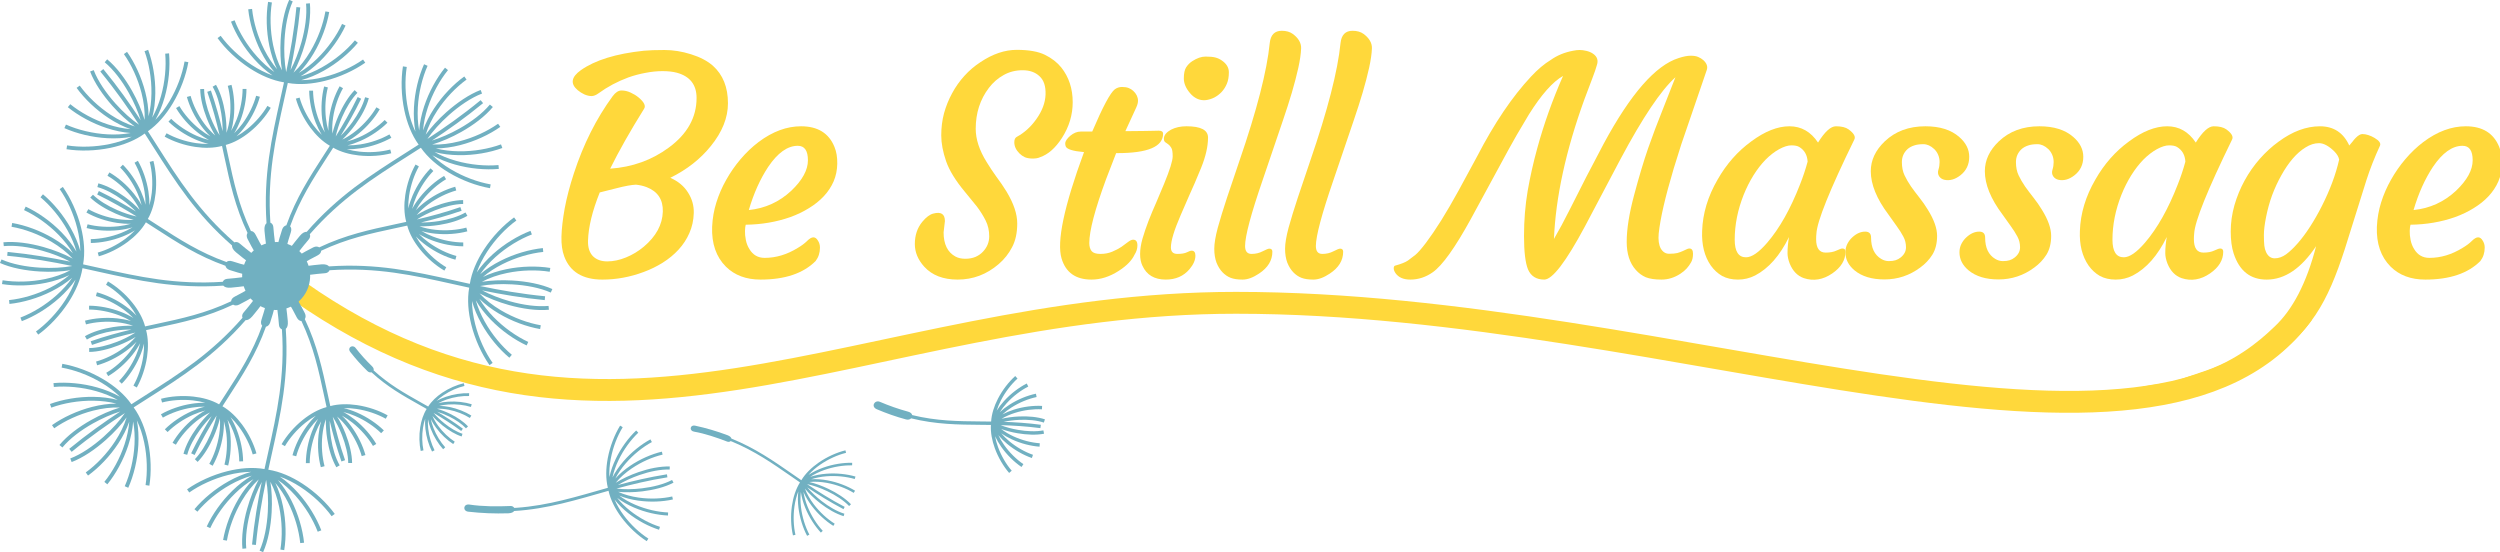
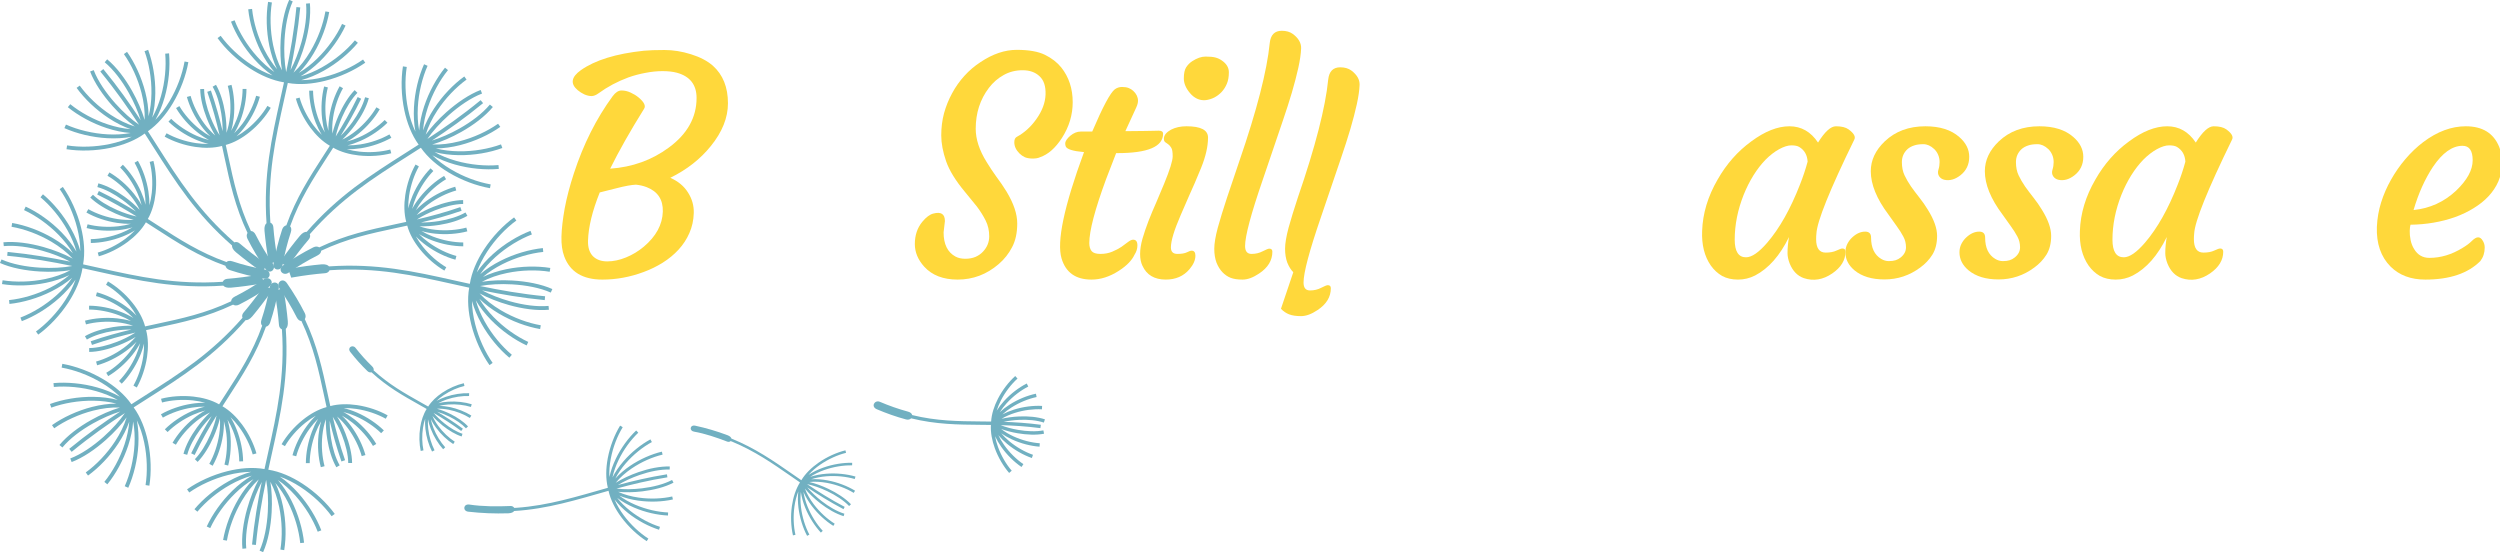
<svg xmlns="http://www.w3.org/2000/svg" width="2859.9" height="631.83" version="1.1" viewBox="0 0 756.68 167.17">
  <defs>
    <linearGradient id="a" x1="886.37" x2="1031.1" y1="535.63" y2="426.19" gradientUnits="userSpaceOnUse">
      <stop stop-color="#71b0c1" offset="0" />
      <stop stop-color="#71b0c1" stop-opacity="0" offset="1" />
    </linearGradient>
  </defs>
  <g transform="translate(235.99 -38.652)">
    <g>
      <g transform="matrix(.353 0 0 .353 -445.32 434.02)" stroke-miterlimit="500" stroke-width="6.337" style="paint-order:stroke fill markers" aria-label="Be Still Massage">
-         <path d="m836.44-879.64c268.53 199.64 495.68 19.251 816.37 19.251 378.71 0 785.82 184.67 914.67 9.416" fill="none" stroke="#ffd83b" stroke-miterlimit="500" stroke-width="18.75" style="paint-order:stroke fill markers" />
        <g fill="#ffd83b">
          <path d="m1076.8-900.17q-2.642-7.044-2.39-16.982 0.252-10.063 2.767-24.152 2.642-14.089 7.925-30.19 12.202-37.36 33.209-66.04 3.648-4.906 7.548-4.906 4.025 0 7.799 1.761 3.9 1.761 6.793 4.151 7.296 6.038 4.78 9.812-17.737 28.429-29.058 51.323 28.554-2.013 50.316-18.114 23.774-17.485 23.774-42.517 0-16.982-16.856-21.636-5.157-1.384-12.328-1.384-7.044 0-14.718 1.51-7.548 1.384-14.592 3.9-13.963 5.157-25.536 13.586-3.271 2.39-6.038 2.39t-6.038-1.384q-3.271-1.51-5.786-3.648-9.812-8.302 2.767-17.233 18.24-12.831 53.839-16.604 6.667-0.629 17.736-0.629 11.195 0 22.768 3.648 11.699 3.648 18.743 9.812 12.956 11.573 12.956 32.202 0 18.617-14.718 36.731-13.46 16.73-34.718 27.171 10.189 4.529 15.221 12.705 5.157 8.051 4.906 17.485-0.252 9.309-3.774 17.233-3.396 7.799-9.309 14.214-5.786 6.29-13.586 11.195-7.673 4.78-16.227 7.925-17.485 6.541-35.473 6.541-25.284 0-32.706-19.875zm30.441-54.845q-9.56 23.774-10.063 41.385-0.252 8.554 4.151 13.208 4.529 4.529 12.328 4.529 7.799 0 16.101-3.396 8.302-3.396 15.221-9.183 15.85-13.334 16.353-30.19 0.377-15.346-13.837-20.881-4.277-1.635-9.183-2.138-5.912 0.252-16.604 3.019-10.566 2.767-14.466 3.648z" />
-           <path d="m1203.6-925.58q0.503-10.944 3.648-20.881 3.145-10.063 8.428-19.372 5.283-9.434 12.328-17.737 7.17-8.428 15.472-14.718 17.988-13.46 36.354-13.46 21.51 0 28.68 17.737 2.516 6.038 2.39 14.34-0.126 8.176-3.145 15.221-3.019 6.918-8.428 12.705-5.283 5.661-12.705 10.189-7.296 4.529-15.976 7.673-17.862 6.29-38.24 6.541-0.503 1.761-0.629 5.283t0.755 7.925q0.881 4.277 3.019 7.673 4.529 7.548 13.082 7.548 14.592 0 28.429-8.554 4.906-2.893 7.925-5.912 3.145-3.145 5.409-3.145t3.9 2.767q1.761 2.642 1.761 6.038 0 6.667-3.774 11.573-15.85 15.85-47.172 15.85-18.491 0-29.687-11.07-12.579-12.579-11.824-34.215zm73.462-69.437q-13.208 0-25.41 18.114-10.315 15.598-16.604 36.983 21.007-2.138 36.479-16.604 14.214-13.585 14.214-26.039t-8.68-12.453z" />
          <path d="m1403.2-930.48-1.132 9.686q0 15.221 10.189 20.756 3.522 1.887 8.428 1.887 4.906 0 8.805-1.635 3.9-1.761 6.415-4.529 5.283-5.661 5.283-13.082t-3.019-13.46q-3.019-6.038-7.548-12.076l-10.063-12.328q-12.202-14.592-16.353-26.542-4.151-12.076-4.151-22.139 0-10.063 2.39-18.994 2.516-9.057 6.918-17.108 4.403-8.177 10.566-14.969 6.164-6.793 13.711-11.698 15.724-10.566 31.196-10.566 15.472 0 24.152 4.277t13.963 10.818q9.812 12.328 9.812 29.812 0 16.227-9.183 30.567-8.428 13.082-18.869 16.604-2.264 1.132-6.29 1.132-3.9 0-6.667-1.132-2.642-1.258-4.654-3.271-4.403-4.403-4.403-9.56 0-3.522 2.138-4.654 9.56-5.157 16.604-14.969 7.673-10.692 8.051-21.259 0.377-10.692-5.157-15.724-5.409-5.157-14.466-5.157-9.057 0-16.353 4.151-7.296 4.025-12.579 10.944-11.321 14.843-11.321 35.096 0 13.46 9.309 28.429 3.9 6.415 8.428 12.705 4.654 6.164 8.68 12.705 9.183 15.221 9.183 27.297t-4.403 20.378q-4.277 8.302-11.447 14.466-15.472 13.334-35.222 13.334-18.617 0-28.68-11.07-8.051-8.931-8.051-19.372 0-11.321 6.415-19.12 4.906-5.912 9.434-7.044 9.937-2.642 9.937 6.415z" />
          <path d="m1564.6-914.51q3.648 0 3.648 4.906 0 4.151-2.516 8.051-3.396 7.296-13.585 13.837-11.573 7.422-23.271 7.422-20.252 0-25.661-18.114-6.415-21.51 19.246-91.198-14.466-1.258-15.724-5.032-0.377-1.132-0.377-2.39 0-1.384 1.132-3.145 1.258-1.761 3.145-3.396 4.403-3.648 8.931-3.648h9.938q13.585-31.825 19.372-36.228 2.767-2.013 6.164-2.013 3.396 0 5.661 0.881 2.264 0.88 4.025 2.516 4.025 3.774 4.025 8.428 0 2.516-1.51 5.786l-9.309 20.252h3.019q7.799 0 12.579-0.126 0 0 7.17-0.126 2.39-0.126 5.912-0.126 3.648 0 3.648 2.642 0 16.604-39.247 16.604h-1.006l-8.554 22.139q-14.466 39.247-14.466 54.971 0 4.403 2.013 6.918 2.013 2.39 7.548 2.39t10.063-1.887q4.529-1.887 7.925-4.151 3.396-2.39 5.786-4.277 2.516-1.887 4.277-1.887z" />
          <path d="m1640.5-1041.2q-2.767 2.893-6.29 4.78-3.522 1.761-7.422 2.264-3.9 0.377-7.422-1.258-3.396-1.635-5.912-4.654-5.409-6.29-5.409-12.705 0-6.415 2.013-9.56 2.138-3.271 5.283-5.283 6.038-3.9 11.321-3.9 5.409 0 8.302 0.755 3.019 0.755 5.535 2.516 6.164 4.151 6.164 10.189 0 5.912-1.761 9.938-1.635 3.9-4.403 6.918zm-25.787 136.11q3.271 0 3.271 4.277 0 5.661-5.157 11.699-7.548 8.805-20.252 8.805-14.592 0-20.001-11.824-2.013-4.151-2.013-10.063 0-5.912 2.013-13.082 2.138-7.296 5.157-15.221 3.145-8.051 6.793-16.227l6.667-15.85q7.296-17.737 7.296-23.397 0-5.661-1.258-7.422-1.132-1.887-2.516-2.893l-2.516-1.761q-1.258-0.881-1.258-3.019 0-2.264 1.635-4.277 1.761-2.013 4.529-3.522 5.661-2.893 13.208-2.893 18.491 0 18.491 9.686 0 11.321-5.912 25.913-5.912 14.466-10.063 23.397l-7.548 17.359q-8.302 19.12-8.302 27.548 0 5.535 5.535 5.535 5.409 0 8.176-1.384t4.025-1.384z" />
          <path d="m1641.2-886.58q-3.145-3.271-5.157-8.302-1.887-5.157-1.887-11.824 0-6.793 3.019-18.114 3.145-11.321 7.925-25.787l10.566-31.322q22.517-65.411 26.039-101.14 1.132-10.566 10.315-10.566 5.786 0 9.56 2.767 7.296 5.535 7.044 12.328t-2.39 16.604q-2.139 9.686-5.535 21.259-3.396 11.447-7.799 24.278l-17.359 51.071q-14.969 43.524-14.969 56.229 0 6.793 5.535 6.793 5.283 0 9.56-2.264 4.403-2.264 5.66-2.264 2.642 0 2.642 2.642 0 11.195-11.447 18.743-7.673 5.157-14.089 5.157-6.29 0-10.189-1.51t-7.044-4.78z" />
-           <path d="m1701.9-886.58q-3.145-3.271-5.157-8.302-1.887-5.157-1.887-11.824 0-6.793 3.019-18.114 3.145-11.321 7.925-25.787l10.566-31.322q22.517-65.411 26.039-101.14 1.132-10.566 10.315-10.566 5.786 0 9.56 2.767 7.296 5.535 7.044 12.328-0.252 6.793-2.39 16.604-2.138 9.686-5.535 21.259-3.396 11.447-7.799 24.278l-17.359 51.071q-14.969 43.524-14.969 56.229 0 6.793 5.535 6.793 5.283 0 9.56-2.264 4.403-2.264 5.661-2.264 2.642 0 2.642 2.642 0 11.195-11.447 18.743-7.673 5.157-14.089 5.157-6.29 0-10.189-1.51-3.9-1.51-7.044-4.78z" />
-           <path d="m2041.5-906.96q3.145 0 3.145 4.529 0 4.403-1.635 7.296t-3.774 5.283q-2.139 2.39-5.409 4.529-7.673 5.032-16.227 5.032-8.428 0-13.46-2.013-4.906-2.138-8.554-6.29-7.799-8.68-7.799-24.026 0-16.353 6.29-39.876 6.29-23.649 12.076-40.379 5.912-16.856 12.076-32.077l11.321-28.806q-18.617 16.73-47.172 70.317l-30.441 57.612q-24.403 45.536-34.844 45.536-10.189 0-13.963-8.805-3.396-8.428-3.396-28.555 0-20.252 3.145-38.744 3.271-18.617 8.176-36.354 8.554-31.322 22.139-62.141-13.208 7.422-29.309 33.083-12.328 20.504-17.359 29.938l-32.454 59.751q-20.252 36.857-32.58 45.536-8.931 6.29-19.246 6.29-8.805 0-12.705-5.535-1.51-2.264-1.51-4.151 0-1.887 1.132-2.264 7.799-2.138 11.07-4.403 3.145-2.39 6.29-4.78 3.145-2.516 9.183-10.441 6.038-8.051 13.082-19.246 7.044-11.321 14.718-25.284l15.975-29.435q22.139-42.769 46.291-68.556 8.554-9.183 16.856-14.214 8.302-5.912 19.246-7.925 3.019-0.629 5.535-0.629 2.642 0 5.786 0.755 3.271 0.755 5.661 2.39 5.535 3.774 3.271 10.063-1.006 3.774-3.9 11.321l-6.793 17.988q-23.774 65.663-26.039 119.5 6.667-11.447 13.46-25.032l14.214-28.051 14.969-28.555q34.592-64.153 64.279-73.462 6.164-2.013 10.315-2.013t6.541 1.132q2.39 1.006 4.277 2.642 4.403 4.025 3.019 8.302-1.384 4.151-3.648 10.692l-18.24 53.21-6.541 20.881q-10.818 36.228-12.831 55.6-0.755 8.176 1.761 12.831 2.642 4.529 7.17 4.529 4.529 0 7.044-0.629 2.642-0.755 4.529-1.635l3.271-1.51q1.384-0.755 2.516-0.755z" />
+           <path d="m1701.9-886.58q-3.145-3.271-5.157-8.302-1.887-5.157-1.887-11.824 0-6.793 3.019-18.114 3.145-11.321 7.925-25.787q22.517-65.411 26.039-101.14 1.132-10.566 10.315-10.566 5.786 0 9.56 2.767 7.296 5.535 7.044 12.328-0.252 6.793-2.39 16.604-2.138 9.686-5.535 21.259-3.396 11.447-7.799 24.278l-17.359 51.071q-14.969 43.524-14.969 56.229 0 6.793 5.535 6.793 5.283 0 9.56-2.264 4.403-2.264 5.661-2.264 2.642 0 2.642 2.642 0 11.195-11.447 18.743-7.673 5.157-14.089 5.157-6.29 0-10.189-1.51-3.9-1.51-7.044-4.78z" />
          <path d="m2150.2-915.01q0 11.573 8.176 11.573 5.661 0 9.309-1.761 3.774-1.761 5.032-1.761 2.642 0 2.642 2.767 0 10.818-11.321 18.617-11.95 8.176-24.404 4.025-8.176-2.893-12.076-12.453-1.887-4.906-1.887-8.931 0-6.541 1.258-13.837-11.698 23.9-29.058 32.957-6.918 3.522-14.718 3.522-7.799 0-13.585-3.145-5.661-3.271-9.686-8.931-8.176-11.824-7.422-29.687 0.755-22.391 13.208-43.901 11.447-20.127 28.932-32.831 17.485-12.957 32.706-12.957t24.529 13.963q8.68-13.963 15.346-13.963 7.17 0 10.818 2.642 6.918 5.032 4.906 8.805-31.574 64.657-32.454 80.506-0.252 2.264-0.252 4.78zm-69.814 0.503q0 15.095 9.686 15.095 7.422 0 18.24-12.579 15.85-18.491 28.051-49.813 3.9-9.812 6.541-19.623-0.503-8.554-7.17-12.579-2.264-1.384-6.793-1.384-4.403 0-10.441 3.271-5.912 3.271-11.573 8.931-5.535 5.661-10.441 13.46-4.78 7.673-8.428 16.73-7.673 19.372-7.673 38.492z" />
          <path d="m2175.3-903.69q0-3.9 1.635-7.17 1.761-3.396 4.277-5.661 5.283-4.906 11.07-4.906 5.032 0 5.032 5.157 0 13.082 8.68 18.24 3.145 1.887 6.541 1.887 3.396 0 5.786-0.755 2.39-0.755 4.403-2.39 4.529-3.648 4.529-8.68t-2.264-9.183q-2.264-4.277-5.661-8.931l-7.17-10.063q-15.095-20.127-15.095-37.108 0-14.089 11.95-25.536 13.585-12.957 34.844-12.957 18.617 0 29.058 9.183 8.554 7.422 8.554 16.982 0 9.938-7.547 15.85-6.793 5.283-13.585 3.9-3.019-0.629-4.654-3.019-1.635-2.516-0.629-5.661 1.006-3.145 1.006-6.541t-1.258-6.29q-1.258-2.893-3.396-4.906-4.403-4.151-9.309-4.151-4.78 0-7.925 1.132-3.145 1.006-5.535 3.019-4.906 4.529-4.906 11.195 0 6.541 2.264 11.321t5.535 9.56q3.396 4.78 7.296 9.686t7.17 10.315q7.925 12.705 7.925 22.391 0 9.56-4.025 16.101-4.025 6.415-10.441 11.07-13.711 10.189-30.693 10.189-16.227 0-25.661-7.799-7.799-6.541-7.799-15.472z" />
          <path d="m2273.1-903.69q0-3.9 1.635-7.17 1.761-3.396 4.277-5.661 5.283-4.906 11.07-4.906 5.032 0 5.032 5.157 0 13.082 8.68 18.24 3.145 1.887 6.541 1.887 3.396 0 5.786-0.755 2.39-0.755 4.403-2.39 4.529-3.648 4.529-8.68t-2.264-9.183q-2.264-4.277-5.661-8.931l-7.17-10.063q-15.095-20.127-15.095-37.108 0-14.089 11.95-25.536 13.585-12.957 34.844-12.957 18.617 0 29.058 9.183 8.554 7.422 8.554 16.982 0 9.938-7.547 15.85-6.793 5.283-13.586 3.9-3.019-0.629-4.654-3.019-1.635-2.516-0.629-5.661 1.006-3.145 1.006-6.541t-1.258-6.29q-1.258-2.893-3.396-4.906-4.403-4.151-9.309-4.151-4.78 0-7.925 1.132-3.145 1.006-5.535 3.019-4.906 4.529-4.906 11.195 0 6.541 2.264 11.321t5.535 9.56q3.396 4.78 7.296 9.686t7.17 10.315q7.925 12.705 7.925 22.391 0 9.56-4.025 16.101-4.025 6.415-10.441 11.07-13.711 10.189-30.693 10.189-16.227 0-25.661-7.799-7.799-6.541-7.799-15.472z" />
          <path d="m2474.1-915.01q0 11.573 8.177 11.573 5.661 0 9.309-1.761 3.774-1.761 5.032-1.761 2.642 0 2.642 2.767 0 10.818-11.321 18.617-11.95 8.176-24.404 4.025-8.176-2.893-12.076-12.453-1.887-4.906-1.887-8.931 0-6.541 1.258-13.837-11.699 23.9-29.058 32.957-6.918 3.522-14.718 3.522-7.799 0-13.585-3.145-5.661-3.271-9.686-8.931-8.176-11.824-7.422-29.687 0.755-22.391 13.208-43.901 11.447-20.127 28.932-32.831 17.485-12.957 32.706-12.957t24.529 13.963q8.68-13.963 15.346-13.963 7.17 0 10.818 2.642 6.918 5.032 4.906 8.805-31.574 64.657-32.454 80.506-0.252 2.264-0.252 4.78zm-69.814 0.503q0 15.095 9.686 15.095 7.422 0 18.24-12.579 15.85-18.491 28.051-49.813 3.9-9.812 6.541-19.623-0.503-8.554-7.17-12.579-2.264-1.384-6.793-1.384-4.403 0-10.441 3.271-5.912 3.271-11.573 8.931-5.535 5.661-10.441 13.46-4.78 7.673-8.428 16.73-7.673 19.372-7.673 38.492z" />
-           <path d="m2578.9-908.97c-12.747 19.12-26.877 28.68-42.392 28.68-14.005 0-23.439-7.464-28.303-22.391-1.677-5.115-2.516-11.405-2.516-18.869s1.048-14.927 3.145-22.391c2.18-7.548 5.115-14.676 8.805-21.384 3.69-6.709 8.009-12.873 12.956-18.491 5.032-5.702 10.399-10.608 16.101-14.718 11.908-8.805 23.733-13.208 35.473-13.208s20.126 5.493 25.158 16.479c1.006-1.09 1.929-2.18 2.767-3.271 0.839-1.174 1.761-2.264 2.767-3.271 2.18-2.18 4.067-3.271 5.661-3.271 1.677 0 3.396 0.293 5.157 0.88 1.845 0.587 3.606 1.384 5.283 2.39 4.109 2.432 5.66 4.696 4.654 6.793-4.612 9.979-8.47 19.791-11.573 29.435l-18.617 59.373c-14.676 45.033-28.591 71.235-69.7 99.414-5.954 3.522-86.589 15.54-102.82 18.053-21.112 11.927 37.057-7.758 53.896-13.609 32.133-11.165 54.261-33.793 58.119-37.315 15.85-14.676 27.842-37.779 35.976-69.311zm-37.737-43.649c-2.18 6.038-3.9 12.244-5.157 18.617-1.258 6.29-1.887 11.447-1.887 15.472s0.126 7.086 0.377 9.183c0.252 2.096 0.755 3.941 1.51 5.535 1.677 3.522 4.151 5.283 7.422 5.283 3.271 0 6.499-1.132 9.686-3.396 3.187-2.348 6.541-5.535 10.063-9.56 3.522-4.025 7.044-8.763 10.566-14.214 3.522-5.451 6.877-11.321 10.063-17.611 7.044-13.921 11.992-27.213 14.843-39.876-0.419-2.348-1.845-4.738-4.277-7.17-4.78-4.612-9.099-6.918-12.956-6.918-3.858 0-7.715 1.216-11.573 3.648-3.858 2.348-7.548 5.577-11.07 9.686-3.438 4.025-6.667 8.763-9.686 14.214-3.019 5.367-5.661 11.07-7.925 17.108z" />
          <path d="m2631-925.58q0.503-10.944 3.648-20.881 3.145-10.063 8.428-19.372 5.283-9.434 12.328-17.737 7.17-8.428 15.472-14.718 17.988-13.46 36.354-13.46 21.51 0 28.68 17.737 2.516 6.038 2.39 14.34-0.126 8.176-3.145 15.221-3.019 6.918-8.428 12.705-5.283 5.661-12.705 10.189-7.296 4.529-15.976 7.673-17.862 6.29-38.24 6.541-0.503 1.761-0.629 5.283t0.755 7.925q0.88 4.277 3.019 7.673 4.529 7.548 13.082 7.548 14.592 0 28.429-8.554 4.906-2.893 7.925-5.912 3.145-3.145 5.409-3.145 2.264 0 3.9 2.767 1.761 2.642 1.761 6.038 0 6.667-3.774 11.573-15.85 15.85-47.172 15.85-18.491 0-29.687-11.07-12.579-12.579-11.824-34.215zm73.462-69.437q-13.208 0-25.41 18.114-10.315 15.598-16.604 36.983 21.007-2.138 36.479-16.604 14.214-13.585 14.214-26.039t-8.68-12.453z" />
        </g>
      </g>
      <g>
        <path d="m-15.807 170.37c0.758 0.283 1.112 0.667 1.204 1.024 7.177 2.91 12.615 6.683 18.463 10.745 0.885 0.614 1.78 1.235 2.693 1.861 1.231-2.034 3.11-3.85 5.25-5.335 2.537-1.759 5.452-3.06 8.097-3.711l0.188 0.758c-2.558 0.63-5.378 1.89-7.838 3.594-1.313 0.91-2.522 1.946-3.529 3.077 1.339-0.888 2.853-1.618 4.44-2.184 2.906-1.039 6.058-1.535 8.782-1.478l-0.016 0.78c-2.634-0.056-5.686 0.426-8.506 1.435-1.504 0.536-2.938 1.223-4.204 2.055 1.522-0.509 3.175-0.82 4.854-0.956 3.077-0.247 6.25 0.09 8.867 0.854l-0.22 0.747c-2.53-0.738-5.603-1.063-8.585-0.824-1.591 0.129-3.155 0.418-4.594 0.894 1.602-0.098 3.28 0.032 4.936 0.337 3.034 0.561 6.011 1.712 8.338 3.127l-0.404 0.666c-2.25-1.369-5.134-2.483-8.079-3.025-1.815-0.335-3.651-0.453-5.372-0.276 1.776 0.413 3.813 1.141 5.79 2.084 2.615 1.248 5.138 2.878 6.832 4.654l-0.564 0.541c-1.627-1.709-4.067-3.281-6.604-4.492-2.117-1.01-4.296-1.765-6.116-2.135 3.39 2.283 7.064 4.61 11.381 6.882l-0.363 0.692c-4.144-2.182-7.697-4.41-10.972-6.602 1.183 1.41 2.711 2.874 4.391 4.179 2.175 1.69 4.598 3.111 6.85 3.797l-0.227 0.746c-2.35-0.717-4.859-2.185-7.102-3.926-1.772-1.376-3.383-2.93-4.617-4.424 0.614 1.646 1.556 3.268 2.689 4.77 1.806 2.388 4.093 4.464 6.326 5.861l-0.412 0.661c-2.311-1.446-4.675-3.591-6.536-6.053-1.015-1.343-1.884-2.785-2.516-4.262 0.222 1.499 0.662 3.028 1.263 4.509 1.124 2.775 2.792 5.375 4.587 7.305l-0.572 0.531c-1.855-1.997-3.58-4.683-4.738-7.541-0.631-1.562-1.096-3.179-1.322-4.769-0.177 1.506-0.146 3.097 0.048 4.682 0.361 2.97 1.3 5.914 2.531 8.242l-0.69 0.366c-1.272-2.409-2.24-5.451-2.615-8.515-0.204-1.67-0.232-3.35-0.037-4.942-0.56 1.407-0.945 2.949-1.17 4.53-0.421 2.964-0.283 6.051 0.3 8.617l-0.759 0.173c-0.604-2.659-0.748-5.848-0.315-8.901 0.37-2.599 1.16-5.109 2.441-7.129-0.923-0.633-1.829-1.262-2.725-1.885-5.647-3.922-10.909-7.572-17.744-10.427-0.163-0.061-0.333-0.128-0.512-0.2-0.246 0.221-0.635 0.315-1.038 0.159-3.169-1.221-6.757-2.44-10.059-3.017-1.537-0.27-1.185-2.096 0.269-1.826 3.429 0.744 6.594 1.677 9.86 2.9l0.004 7.1e-4" fill="#71b0c1" />
        <g transform="matrix(.348 .058 .058 -.348 -492.61 381.6)" fill="url(#a)">
          <path d="m788.62 903.44c-34.951 21.558-56.662 45.732-80.314 72.085-3.054 3.408-6.143 6.855-9.307 10.333-7.074-7.204-16.615-12.873-26.92-16.915-12.202-4.781-25.523-7.305-37.093-7.41l-0.034 3.314c11.186 0.102 24.087 2.551 35.917 7.186 6.313 2.48 12.322 5.575 17.59 9.273-6.399-2.364-13.378-3.898-20.486-4.688-13.026-1.449-26.542-0.423-37.747 2.48l0.833 3.21c10.829-2.808 23.915-3.801 36.555-2.395 6.739 0.749 13.346 2.183 19.391 4.384-6.792-0.617-13.928-0.287-21.002 0.799-12.956 1.983-25.746 6.488-35.81 12.203l1.642 2.87c9.73-5.519 22.114-9.874 34.676-11.799 6.703-1.028 13.446-1.359 19.858-0.804-6.72 1.162-13.524 3.342-20.069 6.227-11.99 5.281-23.165 12.951-31.402 21.082l2.324 2.36c7.96-7.863 18.789-15.288 30.422-20.415 7.18-3.16 14.65-5.437 21.928-6.397-6.928 3.444-14.635 8.445-21.883 14.283-9.586 7.713-18.423 16.918-23.685 25.922l2.856 1.678c5.054-8.649 13.6-17.536 22.903-25.021 7.765-6.247 16.025-11.501 23.188-14.814-11.774 12.758-24.686 25.973-40.299 39.584l2.181 2.503c14.991-13.075 27.494-25.759 38.88-38.02-3.508 6.981-8.388 14.528-14.055 21.566-7.337 9.114-15.964 17.355-24.593 22.398l1.664 2.859c9.005-5.261 17.949-13.78 25.507-23.182 5.98-7.42 11.115-15.417 14.76-22.804-0.927 7.408-3.231 15.033-6.457 22.348-5.121 11.632-12.545 22.456-20.402 30.415l2.347 2.33c8.139-8.239 15.808-19.417 21.091-31.408 2.885-6.55 5.063-13.356 6.226-20.084 0.558 6.413 0.223 13.164-0.808 19.88-1.925 12.562-6.277 24.943-11.802 34.673l2.876 1.637c5.717-10.063 10.218-22.852 12.202-35.805 1.082-7.069 1.425-14.209 0.8-21.002 2.202 6.054 3.631 12.655 4.383 19.397 1.41 12.63 0.415 25.71-2.394 36.546l3.206 0.834c2.905-11.202 3.935-24.719 2.483-37.748-0.791-7.106-2.319-14.079-4.681-20.466 3.695 5.262 6.791 11.264 9.267 17.573 4.643 11.84 7.085 24.737 7.192 35.917l3.301-0.035c-0.108-11.578-2.624-24.902-7.403-37.097-4.071-10.382-9.789-19.982-17.069-27.077 3.199-3.523 6.33-7.01 9.426-10.459 23.413-26.089 44.905-50.029 79.396-71.358 1.185 0.749 2.885 0.862 4.455-0.081 7.872-4.711 15.988-9.036 24.263-13.011l1.723-0.831-2.234-7.593-2.378 1.141c-7.854 3.751-15.56 7.814-23.071 12.211-3.004 1.754-4.204 3.64-4.304 5.214l-5e-3 1e-3" />
          <path d="m814.7 927.16c-9.466 39.959-7.722 72.402-5.81 107.77 0.247 4.574 0.495 9.195 0.726 13.885-10.101-0.088-20.858 2.648-30.997 7.075-12.01 5.251-23.217 12.889-31.476 20.99l2.323 2.372c7.988-7.841 18.834-15.23 30.478-20.318 6.216-2.714 12.656-4.768 18.994-5.886-6.196 2.855-12.211 6.711-17.799 11.179-10.234 8.185-19.068 18.468-24.938 28.443l2.858 1.678c5.672-9.641 14.225-19.596 24.156-27.536 5.298-4.238 10.98-7.893 16.807-10.615-5.241 4.363-10.047 9.647-14.284 15.417-7.757 10.563-13.615 22.79-16.689 33.949l3.193 0.873c2.975-10.787 8.651-22.62 16.176-32.869 4.009-5.463 8.544-10.469 13.47-14.607-3.927 5.57-7.199 11.925-9.788 18.595-4.744 12.21-7.225 25.537-7.3 37.111l3.316 0.02c0.069-11.18 2.475-24.088 7.074-35.943 2.84-7.311 6.518-14.203 10.986-20.029-2.47 7.335-4.379 16.325-5.375 25.574-1.328 12.232-1.066 24.994 1.583 35.077l3.205-0.83c-2.545-9.695-2.784-22.023-1.498-33.886 1.07-9.913 3.198-19.466 5.923-26.875 0.693 17.345 0.903 35.821-0.509 56.484l3.308 0.233c1.356-19.845 1.231-37.653 0.61-54.378 2.456 7.416 4.342 16.203 5.314 25.188 1.253 11.629 0.981 23.56-1.555 33.228l3.196 0.843c2.647-10.084 2.948-22.434 1.65-34.425-1.022-9.476-3.048-18.765-5.694-26.563 4.586 5.896 8.342 12.917 11.24 20.366 4.605 11.85 7.007 24.752 7.08 35.935l3.307-0.013c-0.072-11.576-2.555-24.908-7.299-37.125-2.59-6.671-5.863-13.024-9.795-18.603 4.931 4.145 9.466 9.153 13.487 14.626 7.521 10.248 13.194 22.081 16.168 32.874l3.191-0.884c-3.071-11.153-8.931-23.381-16.689-33.947-4.233-5.762-9.038-11.054-14.284-15.414 5.839 2.724 11.518 6.382 16.819 10.616 9.919 7.936 18.469 17.89 24.147 27.536l2.855-1.679c-5.866-9.976-14.698-20.26-24.935-28.444-5.586-4.468-11.598-8.318-17.779-11.161 6.331 1.104 12.764 3.16 18.975 5.872 11.659 5.091 22.503 12.479 30.479 20.314l2.313-2.366c-8.266-8.109-19.46-15.75-31.464-20.994-10.219-4.463-21.055-7.207-31.216-7.08-0.231-4.754-0.481-9.427-0.736-14.052-1.893-35.011-3.621-67.131 5.683-106.6 1.375-0.315 2.65-1.437 3.095-3.208 2.232-8.901 4.92-17.695 7.96-26.36l0.63-1.804-6.946-3.793-0.879 2.491c-2.904 8.207-5.478 16.532-7.681 24.95-0.88 3.365-0.399 5.55 0.643 6.73" />
          <path d="m845.89 840.46c9.465-39.964 7.721-72.407 5.81-107.77-0.246-4.572-0.495-9.194-0.721-13.888 10.102 0.09 20.853-2.646 30.992-7.076 12.017-5.249 23.219-12.883 31.477-20.988l-2.322-2.368c-7.983 7.838-18.834 15.23-30.474 20.314-6.221 2.715-12.66 4.774-18.995 5.884 6.196-2.853 12.213-6.705 17.8-11.174 10.234-8.186 19.062-18.467 24.932-28.443l-2.852-1.679c-5.671 9.643-14.23 19.598-24.155 27.537-5.298 4.238-10.98 7.894-16.813 10.615 5.241-4.364 10.047-9.648 14.283-15.42 7.758-10.562 13.616-22.789 16.689-33.95l-3.191-0.868c-2.975 10.786-8.651 22.62-16.171 32.865-4.014 5.465-8.549 10.471-13.47 14.609 3.926-5.576 7.194-11.923 9.783-18.592 4.742-12.214 7.225-25.538 7.299-37.112l-3.312-0.027c-0.073 11.187-2.474 24.093-7.079 35.945-2.839 7.312-6.512 14.205-10.986 20.03 2.47-7.335 4.38-16.323 5.381-25.575 1.322-12.233 1.062-24.989-1.583-35.079l-3.204 0.835c2.538 9.691 2.777 22.019 1.498 33.887-1.071 9.908-3.204 19.464-5.924 26.873-0.693-17.345-0.908-35.818 0.508-56.488l-3.312-0.226c-1.358 19.84-1.231 37.653-0.61 54.381-2.458-7.424-4.343-16.209-5.309-25.192-1.26-11.633-0.981-23.56 1.555-33.228l-3.203-0.847c-2.646 10.089-2.941 22.438-1.643 34.429 1.021 9.475 3.041 18.762 5.687 26.561-4.584-5.892-8.341-12.915-11.239-20.364-4.599-11.849-7.007-24.751-7.074-35.935l-3.312 0.015c0.073 11.576 2.554 24.903 7.298 37.121 2.59 6.671 5.868 13.022 9.8 18.601-4.93-4.143-9.471-9.151-13.486-14.623-7.521-10.247-13.2-22.084-16.173-32.871l-3.192 0.878c3.077 11.157 8.936 23.38 16.69 33.947 4.235 5.767 9.043 11.052 14.284 15.415-5.832-2.721-11.517-6.377-16.818-10.614-9.919-7.936-18.468-17.888-24.141-27.536l-2.855 1.679c5.859 9.972 14.697 20.256 24.936 28.445 5.579 4.465 11.59 8.313 17.779 11.162-6.338-1.109-12.77-3.161-18.982-5.875-11.653-5.091-22.498-12.481-30.479-20.312l-2.309 2.359c8.262 8.115 19.461 15.753 31.465 20.995 10.219 4.462 21.051 7.212 31.211 7.083 0.236 4.752 0.487 9.429 0.737 14.057 1.892 35.007 3.62 67.129-5.685 106.59-1.369 0.314-2.649 1.442-3.094 3.214-2.232 8.9-4.915 17.693-7.954 26.359l-0.63 1.804 6.944 3.788 0.879-2.491c2.899-8.206 5.48-16.526 7.681-24.95 0.881-3.359 0.395-5.543-0.642-6.724l-0.011 3e-3" />
          <path d="m849.92 925.48c21.565 34.955 45.738 56.66 72.095 80.311 3.404 3.06 6.851 6.15 10.328 9.308-7.202 7.08-12.872 16.62-16.915 26.92-4.785 12.209-7.304 25.528-7.415 37.095l3.32 0.036c0.102-11.189 2.546-24.084 7.181-35.913 2.479-6.318 5.579-12.329 9.271-17.595-2.363 6.399-3.892 13.376-4.681 20.49-1.45 13.021-0.424 26.538 2.479 37.743l3.205-0.83c-2.809-10.831-3.796-23.92-2.389-36.554 0.747-6.745 2.178-13.345 4.379-19.389-0.617 6.792-0.282 13.927 0.805 21 1.982 12.951 6.487 25.741 12.203 35.811l2.87-1.642c-5.521-9.735-9.875-22.115-11.801-34.682-1.027-6.697-1.359-13.446-0.808-19.851 1.166 6.713 3.346 13.517 6.231 20.062 5.281 11.991 12.953 23.171 21.077 31.406l2.359-2.325c-7.857-7.961-15.287-18.784-20.408-30.419-3.16-7.18-5.439-14.655-6.398-21.933 3.446 6.934 8.445 14.635 14.285 21.888 7.712 9.582 16.917 18.418 25.921 23.68l1.679-2.852c-8.649-5.053-17.537-13.605-25.021-22.902-6.252-7.764-11.501-16.025-14.816-23.193 12.758 11.774 25.968 24.687 39.585 40.303l2.498-2.181c-13.069-14.99-25.753-27.493-38.021-38.883 6.988 3.512 14.534 8.386 21.566 14.055 9.12 7.335 17.356 15.968 22.398 24.595l2.865-1.664c-5.261-9.008-13.784-17.944-23.182-25.51-7.419-5.975-15.417-11.115-22.802-14.754 7.407 0.921 15.028 3.233 22.347 6.451 11.633 5.127 22.456 12.545 30.415 20.402l2.33-2.347c-8.238-8.134-19.421-15.801-31.408-21.091-6.549-2.88-13.355-5.058-20.083-6.226 6.42-0.554 13.164-0.223 19.874 0.809 12.568 1.923 24.95 6.281 34.68 11.806l1.636-2.882c-10.067-5.711-22.851-10.212-35.805-12.202-7.075-1.081-14.208-1.419-21.001-0.794 6.049-2.201 12.654-3.637 19.396-4.388 12.626-1.403 25.712-0.409 36.546 2.394l0.829-3.204c-11.196-2.906-24.718-3.929-37.746-2.477-7.102 0.784-14.074 2.318-20.462 4.674 5.262-3.695 11.264-6.792 17.574-9.262 11.839-4.643 24.736-7.091 35.917-7.192l-0.036-3.307c-11.583 0.11-24.9 2.629-37.095 7.409-10.381 4.071-19.987 9.791-27.079 17.064-3.523-3.198-7.009-6.325-10.457-9.42-26.096-23.417-50.03-44.911-71.358-79.396 0.747-1.19 0.86-2.891-0.08-4.455-4.718-7.876-9.037-15.994-13.018-24.267l-0.825-1.724-7.593 2.234 1.142 2.383c3.751 7.854 7.808 15.561 12.211 23.071 1.753 2.999 3.64 4.204 5.208 4.306" />
          <path d="m810.67 842.13c-21.558-34.951-45.731-56.659-72.089-80.31-3.409-3.058-6.85-6.148-10.333-9.305 7.208-7.079 12.878-16.621 16.914-26.923 4.786-12.206 7.31-25.525 7.415-37.096l-3.313-0.032c-0.107 11.19-2.552 24.084-7.187 35.914-2.479 6.318-5.574 12.324-9.272 17.591 2.364-6.398 3.898-13.376 4.688-20.488 1.444-13.024 0.419-26.536-2.485-37.745l-3.204 0.835c2.807 10.826 3.8 23.912 2.394 36.551-0.747 6.744-2.184 13.346-4.384 19.392 0.618-6.791 0.287-13.929-0.8-21.004-1.983-12.954-6.487-25.738-12.202-35.808l-2.876 1.644c5.525 9.728 9.88 22.113 11.805 34.678 1.028 6.701 1.359 13.445 0.803 19.855-1.161-6.718-3.341-13.52-6.226-20.064-5.282-11.994-12.952-23.169-21.083-31.408l-2.359 2.325c7.863 7.959 15.288 18.789 20.409 30.424 3.165 7.176 5.443 14.65 6.398 21.93-3.439-6.931-8.445-14.637-14.279-21.888-7.713-9.586-16.918-18.422-25.922-23.685l-1.678 2.858c8.649 5.053 17.536 13.599 25.021 22.903 6.246 7.763 11.501 16.025 14.81 23.192-12.753-11.778-25.969-24.691-39.579-40.303l-2.503 2.182c13.069 14.989 25.758 27.49 38.021 38.881-6.988-3.513-14.529-8.391-21.567-14.057-9.114-7.337-17.355-15.964-22.399-24.597l-2.859 1.663c5.261 9.008 13.78 17.95 23.177 25.513 7.425 5.975 15.423 11.113 22.809 14.756-7.408-0.925-15.033-3.232-22.348-6.453-11.638-5.124-22.456-12.545-30.416-20.404l-2.33 2.347c8.239 8.139 19.417 15.809 31.409 21.094 6.55 2.883 13.355 5.06 20.083 6.225-6.42 0.555-13.17 0.223-19.879-0.807-12.563-1.926-24.949-6.279-34.679-11.805l-1.631 2.877c10.062 5.715 22.852 10.215 35.8 12.202 7.075 1.082 14.214 1.421 21.002 0.799-6.048 2.203-12.649 3.634-19.396 4.385-12.625 1.404-25.711 0.411-36.541-2.398l-0.834 3.208c11.202 2.906 24.718 3.93 37.747 2.481 7.106-0.791 14.073-2.32 20.466-4.68-5.267 3.695-11.264 6.792-17.579 9.266-11.839 4.643-24.731 7.087-35.912 7.189l0.036 3.304c11.578-0.108 24.901-2.624 37.096-7.406 10.376-4.069 19.982-9.788 27.079-17.065 3.522 3.197 7.009 6.325 10.458 9.421 26.09 23.418 50.029 44.907 71.353 79.399-0.743 1.183-0.856 2.884 0.086 4.453 4.712 7.878 9.03 15.99 13.011 24.263l0.831 1.723 7.594-2.228-1.142-2.383c-3.751-7.854-7.814-15.56-12.211-23.071-1.76-3.003-3.64-4.204-5.214-4.304l-3e-3 -0.011" />
          <path d="m873.65 899.4c39.96 9.472 72.404 7.727 107.77 5.816 4.567-0.251 9.188-0.499 13.885-0.726-0.088 10.101 2.646 20.853 7.075 30.997 5.246 12.012 12.882 23.213 20.989 31.47l2.366-2.321c-7.835-7.984-15.228-18.829-20.312-30.474-2.716-6.221-4.775-12.66-5.886-18.994 2.855 6.196 6.706 12.212 11.179 17.799 8.18 10.235 18.468 19.068 28.442 24.933l1.679-2.852c-9.646-5.671-19.596-14.225-27.536-24.156-4.243-5.296-7.899-10.979-10.616-16.813 4.363 5.241 9.649 10.053 15.417 14.284 10.563 7.757 22.792 13.621 33.951 16.695l0.866-3.197c-10.78-2.971-22.618-8.646-32.862-16.172-5.47-4.013-10.469-8.544-14.612-13.469 5.575 3.926 11.925 7.199 18.593 9.783 12.21 4.744 25.542 7.224 37.116 7.298l0.021-3.31c-11.187-0.073-24.094-2.474-35.944-7.079-7.31-2.834-14.207-6.511-20.029-10.986 7.335 2.47 16.32 4.381 25.576 5.381 12.231 1.322 24.987 1.062 35.076-1.583l-0.83-3.205c-9.695 2.545-22.023 2.784-33.892 1.5-9.908-1.072-19.46-3.2-26.875-5.923 17.35-0.694 35.821-0.903 56.489 0.508l0.227-3.307c-19.841-1.363-37.652-1.231-54.378-0.61 7.421-2.457 16.209-4.343 25.188-5.314 11.633-1.26 23.56-0.981 33.228 1.555l0.848-3.198c-10.091-2.651-22.433-2.948-34.431-1.649-9.47 1.02-18.759 3.046-26.558 5.692 5.891-4.584 12.915-8.347 20.366-11.24 11.85-4.605 24.751-7.013 35.93-7.079l-0.01-3.308c-11.583 0.069-24.91 2.55-37.126 7.294-6.67 2.596-13.023 5.868-18.602 9.801 4.145-4.931 9.152-9.466 14.626-13.487 10.243-7.52 22.08-13.199 32.867-16.172l-0.878-3.192c-11.157 3.077-23.38 8.937-33.946 16.689-5.767 4.235-11.053 9.043-15.413 14.29 2.719-5.838 6.377-11.517 10.616-16.819 7.934-9.925 17.889-18.474 27.536-24.147l-1.679-2.855c-9.976 5.867-20.26 14.698-28.444 24.936-4.469 5.58-8.319 11.592-11.167 17.781 1.108-6.338 3.165-12.766 5.878-18.977 5.091-11.659 12.479-22.503 20.307-30.483l-2.359-2.309c-8.116 8.262-15.75 19.46-20.994 31.464-4.463 10.219-7.213 21.057-7.08 31.216-4.754 0.231-9.433 0.483-14.059 0.732-35.005 1.892-67.131 3.621-106.6-5.685-0.314-1.369-1.435-2.645-3.208-3.095-8.9-2.232-17.693-4.915-26.359-7.954l-1.809-0.628-3.788 6.944 2.491 0.879c8.207 2.904 16.526 5.48 24.95 7.681 3.365 0.88 5.543 0.395 6.724-0.642l0.011-3e-3" />
          <path d="m786.94 868.21c-39.959-9.466-72.402-7.722-107.76-5.812-4.574 0.247-9.195 0.495-13.89 0.728 0.088-10.101-2.648-20.858-7.075-30.997-5.252-12.012-12.883-23.217-20.989-31.473l-2.366 2.32c7.841 7.986 15.23 18.834 20.313 30.478 2.714 6.216 4.773 12.654 5.886 18.994-2.855-6.196-6.706-12.212-11.174-17.8-8.191-10.233-18.473-19.066-28.448-24.934l-1.678 2.854c9.646 5.67 19.602 14.225 27.536 24.157 4.243 5.296 7.899 10.979 10.615 16.807-4.363-5.241-9.647-10.047-15.417-14.284-10.562-7.757-22.789-13.613-33.949-16.689l-0.868 3.192c10.782 2.974 22.621 8.65 32.864 16.176 5.47 4.013 10.469 8.544 14.612 13.469-5.575-3.926-11.925-7.199-18.593-9.783-12.217-4.748-25.54-7.228-37.115-7.302l-0.024 3.31c11.187 0.071 24.095 2.477 35.944 7.077 7.311 2.84 14.209 6.517 20.029 10.986-7.335-2.47-16.32-4.381-25.574-5.375-12.232-1.328-24.989-1.067-35.077 1.583l0.833 3.204c9.69-2.543 22.02-2.783 33.889-1.499 9.906 1.066 19.46 3.199 26.87 5.925-17.345 0.693-35.816 0.902-56.483-0.509l-0.23 3.308c19.842 1.357 37.655 1.23 54.381 0.61-7.421 2.457-16.209 4.343-25.19 5.308-11.632 1.26-23.561 0.987-33.228-1.549l-0.848 3.198c10.087 2.647 22.436 2.947 34.426 1.65 9.476-1.022 18.765-3.047 26.563-5.694-5.891 4.584-12.915 8.347-20.366 11.24-11.849 4.604-24.749 7.006-35.931 7.079l0.011 3.307c11.577-0.073 24.905-2.554 37.121-7.298 6.671-2.59 13.024-5.863 18.603-9.795-4.147 4.925-9.153 9.466-14.627 13.481-10.246 7.527-22.078 13.199-32.869 16.172l0.881 3.192c11.155-3.077 23.381-8.931 33.948-16.684 5.766-4.24 11.053-9.043 15.414-14.284-2.72 5.832-6.378 11.511-10.617 16.813-7.936 9.919-17.888 18.474-27.534 24.147l1.681 2.854c9.973-5.865 20.255-14.702 28.444-24.941 4.465-5.573 8.314-11.591 11.163-17.774-1.11 6.332-3.165 12.766-5.878 18.977-5.085 11.657-12.474 22.502-20.31 30.484l2.362 2.308c8.109-8.266 15.748-19.465 20.994-31.464 4.463-10.219 7.207-21.055 7.08-31.216 4.754-0.231 9.433-0.483 14.058-0.738 35.007-1.886 67.132-3.616 106.6 5.69 0.314 1.369 1.435 2.645 3.207 3.09 8.902 2.238 17.695 4.92 26.364 7.953l1.8 0.637 3.793-6.946-2.491-0.879c-8.208-2.904-16.526-5.48-24.95-7.681-3.359-0.881-5.543-0.395-6.731 0.638l3e-3 0.011" />
          <path d="m924.58 815.76c15.208-9.943 29.644-15.174 45.203-20.805 2.184-0.792 4.395-1.592 6.626-2.415-2.066-4.904-2.928-10.664-2.866-16.477 0.072-7.021 1.49-14.145 3.758-19.908l2.258 0.885c-2.172 5.511-3.526 12.324-3.592 19.047-0.033 2.705 0.149 5.392 0.57 7.974 0.269-2.852 0.828-5.738 1.624-8.579 1.895-6.764 5.118-13.272 8.806-18.251l1.949 1.444c-3.527 4.763-6.612 10.991-8.425 17.467-0.73 2.605-1.253 5.247-1.518 7.846 0.998-2.68 2.292-5.325 3.799-7.861 3.587-6.036 8.389-11.487 13.248-15.342l1.5 1.898c-4.634 3.676-9.224 8.889-12.664 14.673-1.382 2.327-2.573 4.744-3.505 7.188 1.658-2.328 3.597-4.55 5.711-6.603 5.032-4.906 11.087-8.916 16.774-11.379l0.958 2.229c-5.44 2.348-11.227 6.189-16.048 10.878-2.461 2.401-4.669 5.019-6.438 7.76 2.843-2.324 6.278-4.645 9.935-6.688 5.753-3.211 12.098-5.752 17.634-6.564l0.35 2.402c-5.238 0.767-11.291 3.195-16.81 6.28-3.983 2.225-7.68 4.777-10.57 7.275 8.153-3.123 16.718-6.7 25.906-11.365l1.1 2.159c-8.594 4.357-16.607 7.765-24.246 10.733 3.478-0.442 7.229-1.249 10.927-2.368 5.928-1.788 11.677-4.387 15.862-7.621l1.477 1.917c-4.425 3.421-10.456 6.152-16.639 8.027-4.152 1.255-8.389 2.125-12.268 2.552 3.27 0.674 6.764 0.918 10.281 0.809 6.724-0.205 13.51-1.704 18.975-3.982l0.927 2.233c-5.718 2.382-12.808 3.948-19.828 4.165-2.952 0.094-5.894-0.056-8.726-0.478 2.407 1.03 4.972 1.852 7.607 2.47 6.546 1.55 13.486 1.865 19.359 1.083l0.322 2.398c-6.143 0.818-13.401 0.487-20.232-1.127-2.875-0.681-5.676-1.582-8.294-2.729 2.053 1.613 4.314 3.075 6.698 4.361 5.92 3.193 12.536 5.303 18.404 6.074l-0.308 2.397c-6.155-0.803-13.073-3.007-19.248-6.339-2.59-1.394-5.056-2.996-7.288-4.776 1.561 2.084 3.365 4.082 5.329 5.936 4.886 4.625 10.73 8.379 16.196 10.647l-0.924 2.234c-5.73-2.376-11.845-6.299-16.939-11.12-4.262-4.029-7.838-8.704-9.92-13.651-2.281 0.838-4.53 1.652-6.751 2.457-15.341 5.559-29.575 10.713-44.54 20.461 0.137 1.006-0.38 2.205-1.91 3.255-5.834 4.014-11.346 8.459-16.575 13.239-2.95 2.697-7.396-0.969-3.779-4.277 5.401-4.938 11.096-9.532 17.123-13.676 1.314-0.902 2.665-0.936 3.655-0.473" />
          <path d="m785.94 885.3c-24.489 4.382-43.782 12.739-64.57 21.749-2.919 1.263-5.869 2.545-8.866 3.823-2.554-6.821-7.106-13.377-12.626-19.11-6.672-6.925-14.783-12.685-22.46-16.299l-1.409 3.008c7.335 3.454 15.091 8.958 21.474 15.591 2.571 2.663 4.917 5.514 6.918 8.476-2.942-2.581-6.214-4.932-9.677-7.01-8.237-4.959-17.564-8.412-25.915-9.907l-0.585 3.262c7.989 1.433 16.908 4.739 24.8 9.485 3.177 1.908 6.183 4.05 8.889 6.389-3.516-1.73-7.289-3.15-11.179-4.264-9.244-2.638-19.139-3.555-27.603-2.822l0.286 3.298c8.069-0.697 17.538 0.181 26.401 2.711 3.56 1.021 7.022 2.308 10.246 3.864-3.842-0.758-7.854-1.147-11.897-1.212-9.619-0.147-19.42 1.542-27.397 4.441l1.145 3.115c7.625-2.769 16.995-4.384 26.202-4.244 4.702 0.076 9.362 0.609 13.704 1.683-5.02 0.355-10.622 1.27-16.182 2.672-8.748 2.209-17.455 5.638-23.731 10.032l1.907 2.723c5.933-4.162 14.253-7.422 22.643-9.542 6.059-1.53 12.137-2.461 17.361-2.689-11.049 4.554-22.936 9.04-36.474 13.031l0.933 3.178c12.658-3.732 23.836-7.869 34.23-12.09-3.877 2.826-8.367 5.552-13.102 7.911-7.582 3.783-15.756 6.601-22.96 7.312l0.333 3.297c7.615-0.751 16.195-3.695 24.113-7.644 5.314-2.648 10.35-5.761 14.621-8.98-2.625 3.738-5.88 7.271-9.483 10.463-6.893 6.112-15.053 10.994-22.641 13.859l1.171 3.102c7.944-3.002 16.472-8.105 23.67-14.481 3.025-2.685 5.813-5.595 8.238-8.682-1.429 3.283-3.217 6.516-5.258 9.612-5.059 7.689-11.676 14.525-18.257 19.265l1.929 2.694c6.886-4.956 13.801-12.106 19.091-20.132 2.223-3.379 4.166-6.911 5.697-10.509-0.524 3.533-1.41 7.116-2.576 10.633-2.894 8.75-7.498 17.061-12.623 23.344l2.567 2.101c5.365-6.588 10.19-15.281 13.212-24.405 1.266-3.825 2.217-7.731 2.767-11.604 0.406 3.547 0.483 7.224 0.272 10.919-0.523 9.199-2.813 18.431-6.124 25.822l3.02 1.365c3.476-7.757 5.875-17.412 6.417-27.002 0.46-8.015-0.375-16.03-2.942-22.918 3.055-1.305 6.057-2.607 9.034-3.897 20.495-8.878 39.521-17.117 63.584-21.473 0.813 1.13 2.455 1.838 4.964 1.447 9.579-1.489 19.251-2.24 28.948-2.39 5.472-0.089 6.449-7.921-0.254-7.813-10.022 0.166-20.01 0.938-29.911 2.472-2.154 0.337-3.533 1.574-4.081 2.963l-5e-3 1e-3" />
          <path d="m860.61 851.39c14.215-20.42 21.949-39.97 30.278-61.039 1.171-2.956 2.349-5.95 3.565-8.976 6.628 3.023 14.482 4.434 22.439 4.587 9.615 0.177 19.425-1.479 27.408-4.356l-1.129-3.119c-7.627 2.741-17.008 4.335-26.207 4.157-3.704-0.068-7.378-0.42-10.889-1.102 3.906-0.25 7.884-0.906 11.801-1.879 9.332-2.325 18.368-6.474 25.329-11.328l-1.895-2.721c-6.656 4.637-15.305 8.613-24.236 10.836-3.598 0.894-7.237 1.506-10.811 1.766 3.71-1.264 7.389-2.929 10.918-4.888 8.404-4.672 16.047-11.026 21.518-17.525l-2.533-2.128c-5.218 6.197-12.536 12.277-20.589 16.749-3.238 1.799-6.599 3.338-9.98 4.52 3.258-2.185 6.37-4.742 9.271-7.558 6.912-6.698 12.645-14.822 16.233-22.509l-3.011-1.398c-3.432 7.352-8.921 15.12-15.523 21.529-3.382 3.273-7.054 6.191-10.882 8.5 3.3-3.802 6.613-8.405 9.553-13.329 4.626-7.751 8.356-16.331 9.686-23.875l-3.273-0.581c-1.256 7.143-4.832 15.333-9.264 22.762-3.202 5.367-6.844 10.321-10.374 14.179 4.589-11.038 9.825-22.613 16.576-35.008l-2.909-1.584c-6.311 11.587-11.289 22.419-15.658 32.748 0.745-4.741 1.998-9.841 3.672-14.855 2.686-8.038 6.475-15.807 11.063-21.403l-2.566-2.099c-4.854 5.916-8.835 14.063-11.643 22.455-1.884 5.631-3.245 11.397-3.987 16.694-0.791-4.505-0.986-9.301-0.699-14.109 0.554-9.193 2.875-18.419 6.214-25.811l-3.025-1.362c-3.493 7.736-5.919 17.379-6.494 26.974-0.243 4.036-0.158 8.071 0.311 11.964-1.31-3.335-2.336-6.881-3.081-10.515-1.854-9.017-2.012-18.528-0.706-26.535l-3.268-0.541c-1.365 8.377-1.203 18.319 0.735 27.738 0.815 3.958 1.94 7.828 3.399 11.461-2.13-2.875-4.03-6.031-5.697-9.344-4.139-8.232-6.764-17.37-7.582-25.431l-3.299 0.325c0.859 8.455 3.602 18.012 7.918 26.598 1.809 3.602 3.895 7.037 6.25 10.162-2.797-2.215-5.455-4.768-7.917-7.526-6.137-6.876-11.044-15.021-13.927-22.588l-3.097 1.17c3.025 7.942 8.155 16.463 14.546 23.63 5.349 5.991 11.603 11.071 18.286 14.126-1.236 3.085-2.442 6.127-3.632 9.141-8.214 20.775-15.84 40.05-29.774 60.142-1.378-0.223-3.035 0.438-4.535 2.493-5.719 7.825-12.031 15.188-18.778 22.152-3.804 3.931 1.041 10.162 5.705 5.35 6.971-7.2 13.486-14.81 19.399-22.898 1.286-1.762 1.387-3.612 0.792-4.981zm-60.622 64.845c-14.21 20.418-21.945 39.963-30.279 61.033-1.169 2.962-2.349 5.95-3.565 8.976-6.628-3.023-14.482-4.434-22.439-4.587-9.616-0.177-19.424 1.484-27.408 4.356l1.13 3.125c7.631-2.748 17.008-4.335 26.211-4.164 3.698 0.07 7.374 0.426 10.889 1.102-3.911 0.251-7.888 0.912-11.805 1.886-9.333 2.319-18.362 6.473-25.325 11.321l1.889 2.722c6.663-4.633 15.306-8.607 24.243-10.832 3.597-0.899 7.237-1.506 10.806-1.765-3.712 1.258-7.385 2.922-10.918 4.888-8.406 4.666-16.048 11.021-21.519 17.52l2.533 2.128c5.218-6.197 12.538-12.271 20.589-16.749 3.244-1.801 6.601-3.333 9.981-4.514-3.254 2.178-6.37 4.742-9.271 7.558-6.908 6.691-12.64 14.818-16.234 22.507l3.011 1.396c3.432-7.353 8.92-15.122 15.53-21.528 3.377-3.272 7.048-6.189 10.875-8.504-3.294 3.8-6.606 8.409-9.552 13.334-4.621 7.748-8.356 16.33-9.682 23.869l3.273 0.582c1.255-7.145 4.827-15.332 9.258-22.759 3.203-5.364 6.844-10.318 10.38-14.177-4.596 11.034-9.831 22.614-16.582 35.005l2.91 1.587c6.311-11.587 11.295-22.42 15.657-32.753-0.745 4.741-1.991 9.844-3.671 14.858-2.686 8.038-6.475 15.808-11.063 21.403l2.565 2.096c4.859-5.919 8.841-14.064 11.648-22.456 1.878-5.63 3.24-11.391 3.983-16.688 0.79 4.499 0.986 9.298 0.697 14.104-0.554 9.195-2.875 18.418-6.207 25.815l3.018 1.359c3.494-7.733 5.92-17.377 6.496-26.97 0.242-4.037 0.157-8.075-0.311-11.963 1.313 3.328 2.336 6.88 3.08 10.512 1.854 9.018 2.011 18.527 0.706 26.534l3.274 0.541c1.358-8.379 1.202-18.322-0.741-27.738-0.815-3.959-1.94-7.83-3.4-11.464 2.13 2.875 4.036 6.032 5.698 9.348 4.139 8.23 6.762 17.365 7.582 25.43l3.299-0.327c-0.859-8.453-3.602-18.013-7.917-26.594-1.804-3.606-3.897-7.042-6.251-10.166 2.804 2.219 5.456 4.772 7.917 7.529 6.137 6.875 11.045 15.022 13.927 22.588l3.097-1.169c-3.025-7.943-8.15-16.466-14.546-23.629-5.345-5.997-11.597-11.072-18.286-14.125 1.236-3.085 2.441-6.132 3.632-9.141 8.214-20.775 15.839-40.055 29.778-60.149 1.373 0.224 3.031-0.431 4.531-2.486 5.719-7.825 12.03-15.194 18.777-22.157 3.809-3.933-1.036-10.163-5.703-5.345-6.971 7.2-13.486 14.81-19.4 22.893-1.286 1.762-1.388 3.612-0.791 4.987l-3e-3 0.012" />
          <path d="m828.8 839.45c-4.389-24.493-12.741-43.787-21.75-64.574-1.263-2.92-2.545-5.87-3.823-8.868 6.822-2.551 13.371-7.106 19.104-12.626 6.93-6.674 12.691-14.782 16.3-22.459l-3.003-1.412c-3.453 7.339-8.963 15.094-15.59 21.477-2.669 2.57-5.515 4.914-8.482 6.92 2.587-2.942 4.938-6.217 7.016-9.678 4.957-8.242 8.407-17.562 9.901-25.914l-3.263-0.589c-1.428 7.988-4.731 16.913-9.479 24.803-1.909 3.176-4.05 6.182-6.395 8.889 1.736-3.514 3.156-7.291 4.265-11.175 2.643-9.247 3.554-19.144 2.827-27.606l-3.298 0.285c0.693 8.073-0.181 17.54-2.711 26.399-1.019 3.565-2.312 7.028-3.868 10.252 0.763-3.845 1.152-7.859 1.212-11.9 0.153-9.618-1.536-19.419-4.434-27.393l-3.121 1.143c2.775 7.623 4.384 16.997 4.243 26.2-0.069 4.705-0.603 9.361-1.677 13.705-0.355-5.019-1.269-10.619-2.672-16.181-2.21-8.749-5.638-17.455-10.037-23.728l-2.719 1.903c4.158 5.939 7.423 14.257 9.542 22.645 1.53 6.059 2.455 12.136 2.684 17.363-4.55-11.054-9.036-22.941-13.026-36.478l-3.177 0.934c3.731 12.657 7.87 23.838 12.085 34.234-2.821-3.882-5.548-8.373-7.906-13.106-3.784-7.583-6.6-15.755-7.312-22.958l-3.298 0.331c0.746 7.617 3.694 16.193 7.644 24.112 2.648 5.314 5.762 10.351 8.98 14.621-3.739-2.627-7.27-5.878-10.463-9.484-6.112-6.89-10.994-15.054-13.859-22.64l-3.102 1.173c3 7.939 8.1 16.474 14.48 23.666 2.686 3.026 5.596 5.817 8.682 8.239-3.289-1.428-6.516-3.216-9.617-5.256-7.684-5.062-14.525-11.677-19.26-18.261l-2.694 1.929c4.957 6.889 12.101 13.804 20.133 19.095 3.378 2.221 6.91 4.163 10.509 5.699-3.54-0.527-7.117-1.414-10.634-2.579-8.75-2.894-17.067-7.498-23.345-12.624l-2.102 2.564c6.583 5.37 15.281 10.193 24.405 13.212 3.826 1.268 7.731 2.22 11.605 2.768-3.547 0.407-7.23 0.484-10.918 0.274-9.204-0.522-18.431-2.814-25.821-6.123l-1.365 3.017c7.757 3.475 17.406 5.876 26.997 6.42 8.02 0.456 16.03-0.374 22.923-2.945 1.3 3.058 2.603 6.062 3.891 9.033 8.886 20.501 17.123 39.521 21.473 63.585-1.13 0.812-1.833 2.454-1.447 4.964 1.494 9.578 2.24 19.251 2.395 28.947 0.089 5.472 7.916 6.451 7.807-0.252-0.16-10.023-0.932-20.011-2.472-29.911-0.331-2.155-1.568-3.535-2.962-4.081zm2.982 88.711c4.389 24.493 12.745 43.781 21.754 64.569 1.263 2.92 2.541 5.876 3.824 8.871-6.828 2.55-13.377 7.106-19.11 12.626-6.925 6.672-12.686 14.778-16.299 22.46l3.003 1.41c3.453-7.341 8.963-15.093 15.595-21.481 2.664-2.565 5.516-4.911 8.476-6.918-2.586 2.943-4.931 6.22-7.016 9.678-4.952 8.241-8.407 17.563-9.901 25.914l3.264 0.59c1.433-7.989 4.737-16.913 9.478-24.804 1.914-3.179 4.056-6.184 6.396-8.886-1.737 3.512-3.15 7.289-4.266 11.174-2.638 9.244-3.553 19.145-2.822 27.603l3.294-0.279c-0.693-8.076 0.185-17.545 2.716-26.403 1.019-3.566 2.306-7.028 3.862-10.251-0.756 3.847-1.146 7.859-1.211 11.902-0.149 9.614 1.54 19.415 4.439 27.392l3.116-1.14c-2.77-7.625-4.385-17-4.244-26.202 0.075-4.707 0.609-9.362 1.683-13.704 0.355 5.02 1.269 10.617 2.67 16.176 2.211 8.753 5.638 17.455 10.032 23.731l2.725-1.902c-4.163-5.939-7.429-14.257-9.549-22.648-1.53-6.059-2.454-12.133-2.683-17.362 4.556 11.054 9.042 22.942 13.027 36.481l3.176-0.939c-3.725-12.654-7.864-23.837-12.084-34.231 2.828 3.883 5.554 8.373 7.911 13.102 3.785 7.587 6.601 15.756 7.312 22.96l3.299-0.327c-0.753-7.62-3.695-16.195-7.644-24.113-2.65-5.319-5.767-10.349-8.985-14.619 3.744 2.623 7.275 5.873 10.468 9.482 6.111 6.888 10.994 15.053 13.859 22.641l3.101-1.176c-3-7.938-8.105-16.472-14.485-23.663-2.68-3.026-5.59-5.82-8.676-8.239 3.283 1.429 6.514 3.211 9.61 5.253 7.691 5.064 14.526 11.681 19.266 18.263l2.694-1.929c-4.963-6.89-12.106-13.801-20.139-19.095-3.372-2.219-6.904-4.162-10.509-5.697 3.54 0.528 7.117 1.415 10.639 2.575 8.744 2.895 17.063 7.504 23.344 12.623l2.103-2.562c-6.589-5.371-15.281-10.19-24.405-13.212-3.825-1.266-7.732-2.223-11.61-2.766 3.546-0.411 7.229-0.484 10.923-0.278 9.198 0.523 18.431 2.813 25.821 6.124l1.361-3.013c-7.757-3.476-17.406-5.877-26.998-6.424-8.014-0.454-16.03 0.375-22.918 2.942-1.305-3.054-2.607-6.057-3.896-9.028-8.88-20.501-17.118-39.527-21.473-63.584 1.129-0.818 1.838-2.455 1.446-4.969-1.489-9.579-2.239-19.245-2.388-28.943-0.089-5.472-7.921-6.449-7.813 0.254 0.159 10.018 0.932 20.011 2.47 29.905 0.338 2.159 1.568 3.535 2.964 4.086" />
          <path d="m797.88 853.5c-20.42-14.215-39.97-21.949-61.039-30.278-2.958-1.176-5.951-2.355-8.976-3.565 3.027-6.635 4.433-14.486 4.585-22.445 0.177-9.615-1.484-19.422-4.355-27.406l-3.12 1.125c2.748 7.632 4.335 17.011 4.159 26.213-0.068 3.703-0.421 7.374-1.101 10.89-0.251-3.909-0.906-7.886-1.885-11.804-2.319-9.333-6.468-18.367-11.322-25.328l-2.722 1.891c4.638 6.66 8.607 15.307 10.837 24.241 0.894 3.598 1.506 7.237 1.759 10.808-1.258-3.711-2.922-7.385-4.882-10.918-4.672-8.404-11.026-16.048-17.525-21.516l-2.128 2.533c6.202 5.217 12.276 12.533 16.748 20.587 1.8 3.242 3.339 6.6 4.515 9.982-2.179-3.256-4.742-6.371-7.553-9.272-6.697-6.909-14.819-12.643-22.507-16.233l-1.402 3.013c7.353 3.431 15.122 8.918 21.527 15.525 3.278 3.379 6.195 7.048 8.504 10.877-3.801-3.295-8.403-6.609-13.328-9.55-7.749-4.625-16.33-8.356-23.875-9.684l-0.582 3.273c7.145 1.255 15.332 4.828 22.766 9.261 5.364 3.203 10.313 6.848 14.177 10.377-11.039-4.593-22.613-9.829-35.01-16.579l-1.583 2.906c11.588 6.313 22.42 11.295 32.749 15.664-4.737-0.752-9.84-1.998-14.854-3.677-8.038-2.687-15.808-6.474-21.403-11.063l-2.101 2.569c5.918 4.855 14.063 8.836 22.456 11.645 5.63 1.878 11.397 3.239 16.688 3.983-4.499 0.79-9.293 0.984-14.104 0.697-9.195-0.554-18.417-2.87-25.81-6.21l-1.364 3.021c7.738 3.492 17.376 5.919 26.975 6.494 4.037 0.242 8.069 0.158 11.963-0.311-3.333 1.315-6.88 2.336-10.518 3.082-9.012 1.858-18.527 2.011-26.533 0.711l-0.537 3.267c8.375 1.365 18.316 1.203 27.734-0.734 3.959-0.815 7.83-1.94 11.462-3.405-2.874 2.13-6.032 4.036-9.341 5.702-8.237 4.135-17.372 6.758-25.437 7.578l0.327 3.299c8.453-0.859 18.014-3.597 26.601-7.913 3.599-1.808 7.035-3.901 10.161-6.25-2.215 2.797-4.768 5.449-7.53 7.912-6.873 6.142-15.022 11.045-22.588 13.927l1.171 3.102c7.942-3.03 16.464-8.156 23.633-14.553 5.992-5.343 11.072-11.597 14.125-18.286 3.081 1.243 6.127 2.442 9.141 3.632 20.775 8.214 40.05 15.84 60.143 29.779-0.224 1.372 0.437 3.029 2.486 4.531 7.831 5.718 15.194 12.03 22.158 18.777 3.933 3.809 10.164-1.036 5.345-5.703-7.198-6.965-14.805-13.487-22.893-19.4-1.762-1.286-3.612-1.387-4.982-0.792zm64.844 60.616c20.414 14.217 39.964 21.95 61.033 30.279 2.962 1.169 5.951 2.354 8.977 3.565-3.021 6.633-4.434 14.482-4.58 22.443-0.183 9.617 1.477 19.42 4.354 27.402l3.121-1.123c-2.748-7.631-4.336-17.013-4.164-26.211 0.068-3.704 0.427-7.374 1.102-10.889 0.25 3.906 0.906 7.884 1.884 11.799 2.325 9.332 6.474 18.368 11.322 25.33l2.722-1.889c-4.633-6.663-8.608-15.312-10.832-24.243-0.899-3.597-1.511-7.236-1.765-10.806 1.258 3.712 2.922 7.385 4.887 10.913 4.666 8.406 11.022 16.054 17.52 21.52l2.128-2.533c-6.197-5.218-12.27-12.532-16.749-20.589-1.799-3.239-3.337-6.594-4.514-9.981 2.18 3.26 4.743 6.375 7.558 9.271 6.692 6.913 14.82 12.646 22.502 16.235l1.402-3.012c-7.353-3.432-15.121-8.915-21.526-15.524-3.273-3.383-6.189-7.048-8.505-10.881 3.802 3.299 8.41 6.611 13.334 9.552 7.749 4.627 16.325 8.358 23.87 9.687l0.582-3.273c-7.145-1.255-15.333-4.832-22.761-9.264-5.369-3.202-10.318-6.844-14.177-10.38 11.034 4.596 22.614 9.831 35.005 16.582l1.583-2.903c-11.583-6.318-22.415-11.296-32.749-15.664 4.742 0.751 9.845 1.996 14.86 3.676 8.038 2.686 15.807 6.469 21.403 11.063l2.094-2.571c-5.918-4.854-14.062-8.835-22.455-11.643-5.631-1.884-11.393-3.246-16.689-3.989 4.501-0.784 9.298-0.986 14.105-0.692 9.193 0.548 18.417 2.87 25.809 6.209l1.365-3.02c-7.733-3.494-17.378-5.925-26.977-6.5-4.032-0.244-8.069-0.158-11.958 0.31 3.329-1.308 6.881-2.33 10.514-3.075 9.017-1.859 18.525-2.017 26.533-0.711l0.542-3.268c-8.381-1.364-18.321-1.202-27.739 0.736-3.959 0.815-7.83 1.94-11.462 3.405 2.873-2.135 6.032-4.036 9.346-5.704 8.23-4.139 17.365-6.762 25.43-7.582l-0.326-3.293c-8.455 0.853-18.014 3.596-26.596 7.911-3.605 1.81-7.04 3.902-10.166 6.251 2.221-2.798 4.772-5.456 7.529-7.917 6.875-6.137 15.022-11.045 22.588-13.927l-1.17-3.097c-7.943 3.025-16.464 8.156-23.633 14.553-5.992 5.344-11.066 11.596-14.119 18.285-3.086-1.241-6.132-2.441-9.141-3.632-20.775-8.214-40.056-15.844-60.149-29.778 0.224-1.372-0.433-3.036-2.487-4.537-7.831-5.718-15.192-12.024-22.158-18.777-3.931-3.804-10.162 1.041-5.345 5.703 7.2 6.971 14.81 13.486 22.893 19.4 1.764 1.291 3.612 1.388 4.987 0.791l0.014 8e-3" />
-           <path d="m837.84 911.98c15.558-4.169 24.796-20.161 20.626-35.725-4.169-15.558-20.165-24.789-35.723-20.62-15.558 4.169-24.79 20.16-20.622 35.718 4.17 15.564 20.161 24.796 35.719 20.627" />
        </g>
        <path d="m39.779 165.27c7.531 1.848 14.082 1.908 21.144 1.97 0.991 0.01 1.994 0.019 3.008 0.033-0.137 2.268 0.334 4.709 1.182 7.042 1.024 2.815 2.606 5.483 4.334 7.483l0.784-0.677c-1.656-1.912-3.166-4.463-4.147-7.158-0.395-1.085-0.702-2.192-0.899-3.29 0.513 1.109 1.147 2.191 1.87 3.223 1.722 2.454 3.941 4.616 6.131 6.098l0.579-0.855c-2.093-1.419-4.217-3.489-5.864-5.838-0.664-0.945-1.25-1.937-1.724-2.945 0.782 0.94 1.678 1.82 2.642 2.629 2.301 1.92 5.004 3.433 7.508 4.296l0.335-0.976c-2.387-0.822-4.974-2.27-7.177-4.11-0.888-0.742-1.711-1.547-2.432-2.398 0.999 0.703 2.094 1.322 3.238 1.849 2.72 1.261 5.726 2.018 8.365 2.201l0.067-1.032c-2.521-0.174-5.396-0.902-8-2.106-1.33-0.616-2.59-1.355-3.69-2.212 1.474 0.533 3.184 0.982 4.946 1.285 2.773 0.477 5.686 0.601 8.03 0.144l-0.198-1.017c-2.219 0.435-5.001 0.313-7.657-0.146-1.921-0.33-3.767-0.835-5.287-1.43 3.725 0.101 7.677 0.327 12.039 0.902l0.134-1.022c-4.077-0.538-7.785-0.774-11.28-0.887 1.464-0.313 3.088-0.523 4.734-0.595 2.638-0.119 5.322 0.112 7.462 0.82l0.324-0.982c-2.265-0.748-5.08-0.995-7.836-0.871-1.848 0.083-3.676 0.333-5.3 0.708 1.221-0.732 2.594-1.326 4.025-1.78 2.734-0.869 5.679-1.229 8.201-1.087l0.059-1.03c-2.64-0.151-5.717 0.224-8.574 1.131-1.2 0.381-2.364 0.857-3.444 1.429 0.824-0.754 1.74-1.448 2.715-2.071 2.413-1.551 5.162-2.66 7.637-3.178l-0.209-1.011c-2.589 0.541-5.462 1.701-7.984 3.32-1.061 0.68-2.06 1.442-2.953 2.274 0.599-0.941 1.303-1.848 2.079-2.705 1.931-2.124 4.294-3.912 6.547-5.051l-0.463-0.924c-2.363 1.197-4.836 3.065-6.85 5.281-0.845 0.928-1.61 1.921-2.256 2.956 0.333-1.061 0.776-2.119 1.301-3.146 1.313-2.554 3.135-4.893 5.011-6.579l-0.687-0.771c-1.97 1.77-3.875 4.217-5.242 6.878-1.145 2.227-1.92 4.613-2.06 6.901-1.036-0.016-2.056-0.024-3.065-0.034-6.963-0.063-13.423-0.121-20.828-1.925-0.091-0.425-0.467-0.833-1.231-1.038-2.918-0.788-5.766-1.798-8.547-2.98-1.571-0.667-2.84 1.439-0.917 2.257 2.876 1.22 5.818 2.264 8.833 3.077 0.655 0.178 1.205-3.5e-4 1.537-0.328v-4e-3" fill="#71b0c1" />
        <path d="m-82.124 194.01c0.96-0.031 1.505-0.327 1.744-0.693 10.093-0.594 18.979-3.415 28.574-6.117 0.608 2.755 2.027 5.51 3.869 7.995 2.182 2.94 4.963 5.512 7.688 7.251l0.5-0.782c-2.635-1.681-5.326-4.17-7.442-7.021-1.127-1.522-2.093-3.148-2.792-4.802 1.165 1.507 2.59 2.904 4.158 4.144 2.87 2.273 6.223 4.032 9.308 5.005l0.278-0.883c-2.982-0.939-6.229-2.645-9.012-4.849-1.487-1.176-2.837-2.494-3.944-3.911 1.518 1.153 3.258 2.131 5.095 2.921 3.36 1.449 7.059 2.277 10.29 2.415l0.036-0.923c-3.123-0.134-6.702-0.937-9.963-2.343-1.739-0.748-3.385-1.67-4.822-2.75 1.764 0.719 3.698 1.212 5.676 1.498 3.622 0.525 7.406 0.365 10.561-0.342l-0.201-0.903c-3.049 0.682-6.714 0.838-10.229 0.328-2.169-0.315-4.276-0.882-6.141-1.735 2.151 0.212 4.717 0.169 7.3-0.14 3.412-0.407 6.87-1.276 9.45-2.63l-0.429-0.82c-2.479 1.3-5.819 2.138-9.13 2.533-2.764 0.329-5.501 0.349-7.688 0.072 4.68-1.276 9.695-2.494 15.409-3.405l-0.145-0.915c-5.485 0.876-10.328 2.029-14.842 3.246 1.866-1.135 4.138-2.199 6.524-3.026 3.087-1.071 6.353-1.746 9.144-1.66l0.03-0.924c-2.913-0.089-6.294 0.605-9.478 1.71-2.514 0.874-4.915 2.007-6.874 3.216 1.317-1.618 2.993-3.082 4.84-4.338 2.938-1.996 6.299-3.461 9.339-4.18l-0.211-0.901c-3.149 0.746-6.622 2.259-9.649 4.317-1.655 1.123-3.179 2.412-4.449 3.833 0.818-1.602 1.897-3.151 3.136-4.588 2.316-2.69 5.184-4.978 7.933-6.463l-0.439-0.815c-2.845 1.537-5.805 3.9-8.194 6.673-1.305 1.514-2.443 3.155-3.3 4.857 0.374-1.76 1.012-3.536 1.834-5.244 1.538-3.2 3.711-6.15 5.981-8.301l-0.637-0.673c-2.347 2.224-4.592 5.273-6.178 8.575-0.868 1.8-1.536 3.676-1.926 5.54-0.093-1.795 0.062-3.675 0.409-5.536 0.655-3.492 1.988-6.909 3.619-9.572l-0.789-0.481c-1.69 2.759-3.068 6.286-3.741 9.882-0.574 3.063-0.643 6.185 0.03 8.943-9.265 2.612-17.964 5.374-27.69 6.047-0.205 8e-3 -0.423 0.017-0.652 0.031-0.192-0.342-0.594-0.597-1.104-0.574-4.027 0.169-8.523 0.17-12.453-0.436-1.832-0.283-2.13 1.901-0.396 2.152 4.138 0.47 8.049 0.626 12.185 0.493l0.004 3.5e-4" fill="#71b0c1" />
      </g>
    </g>
  </g>
</svg>